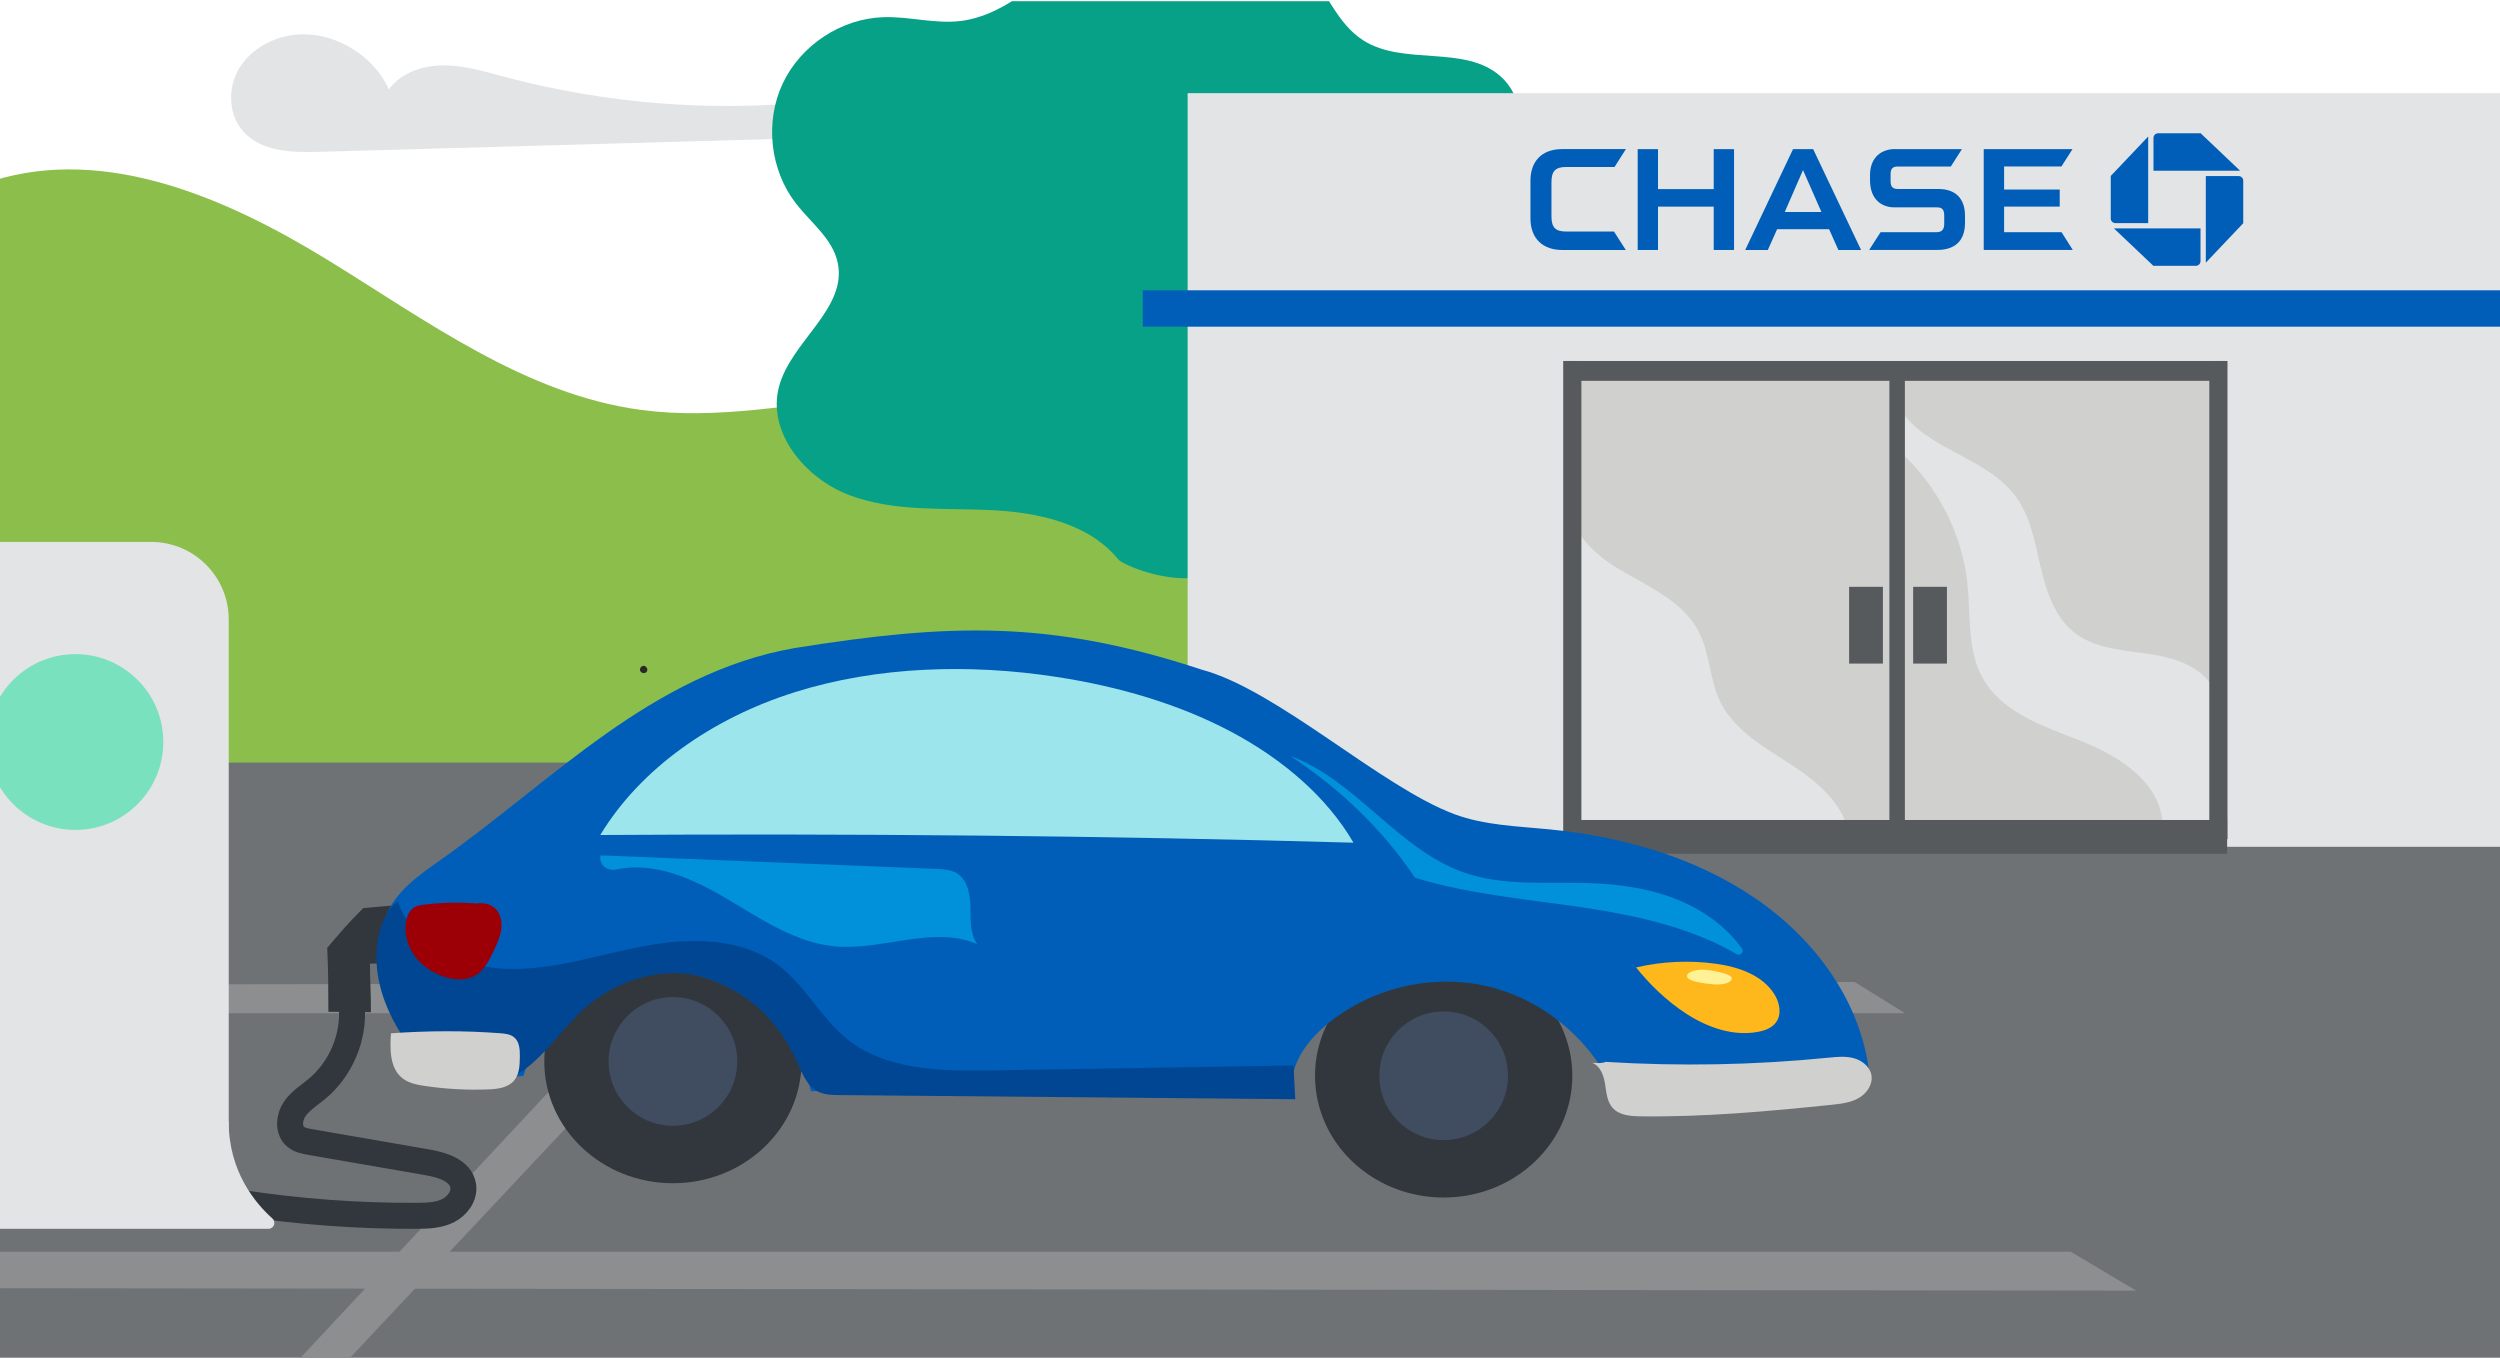
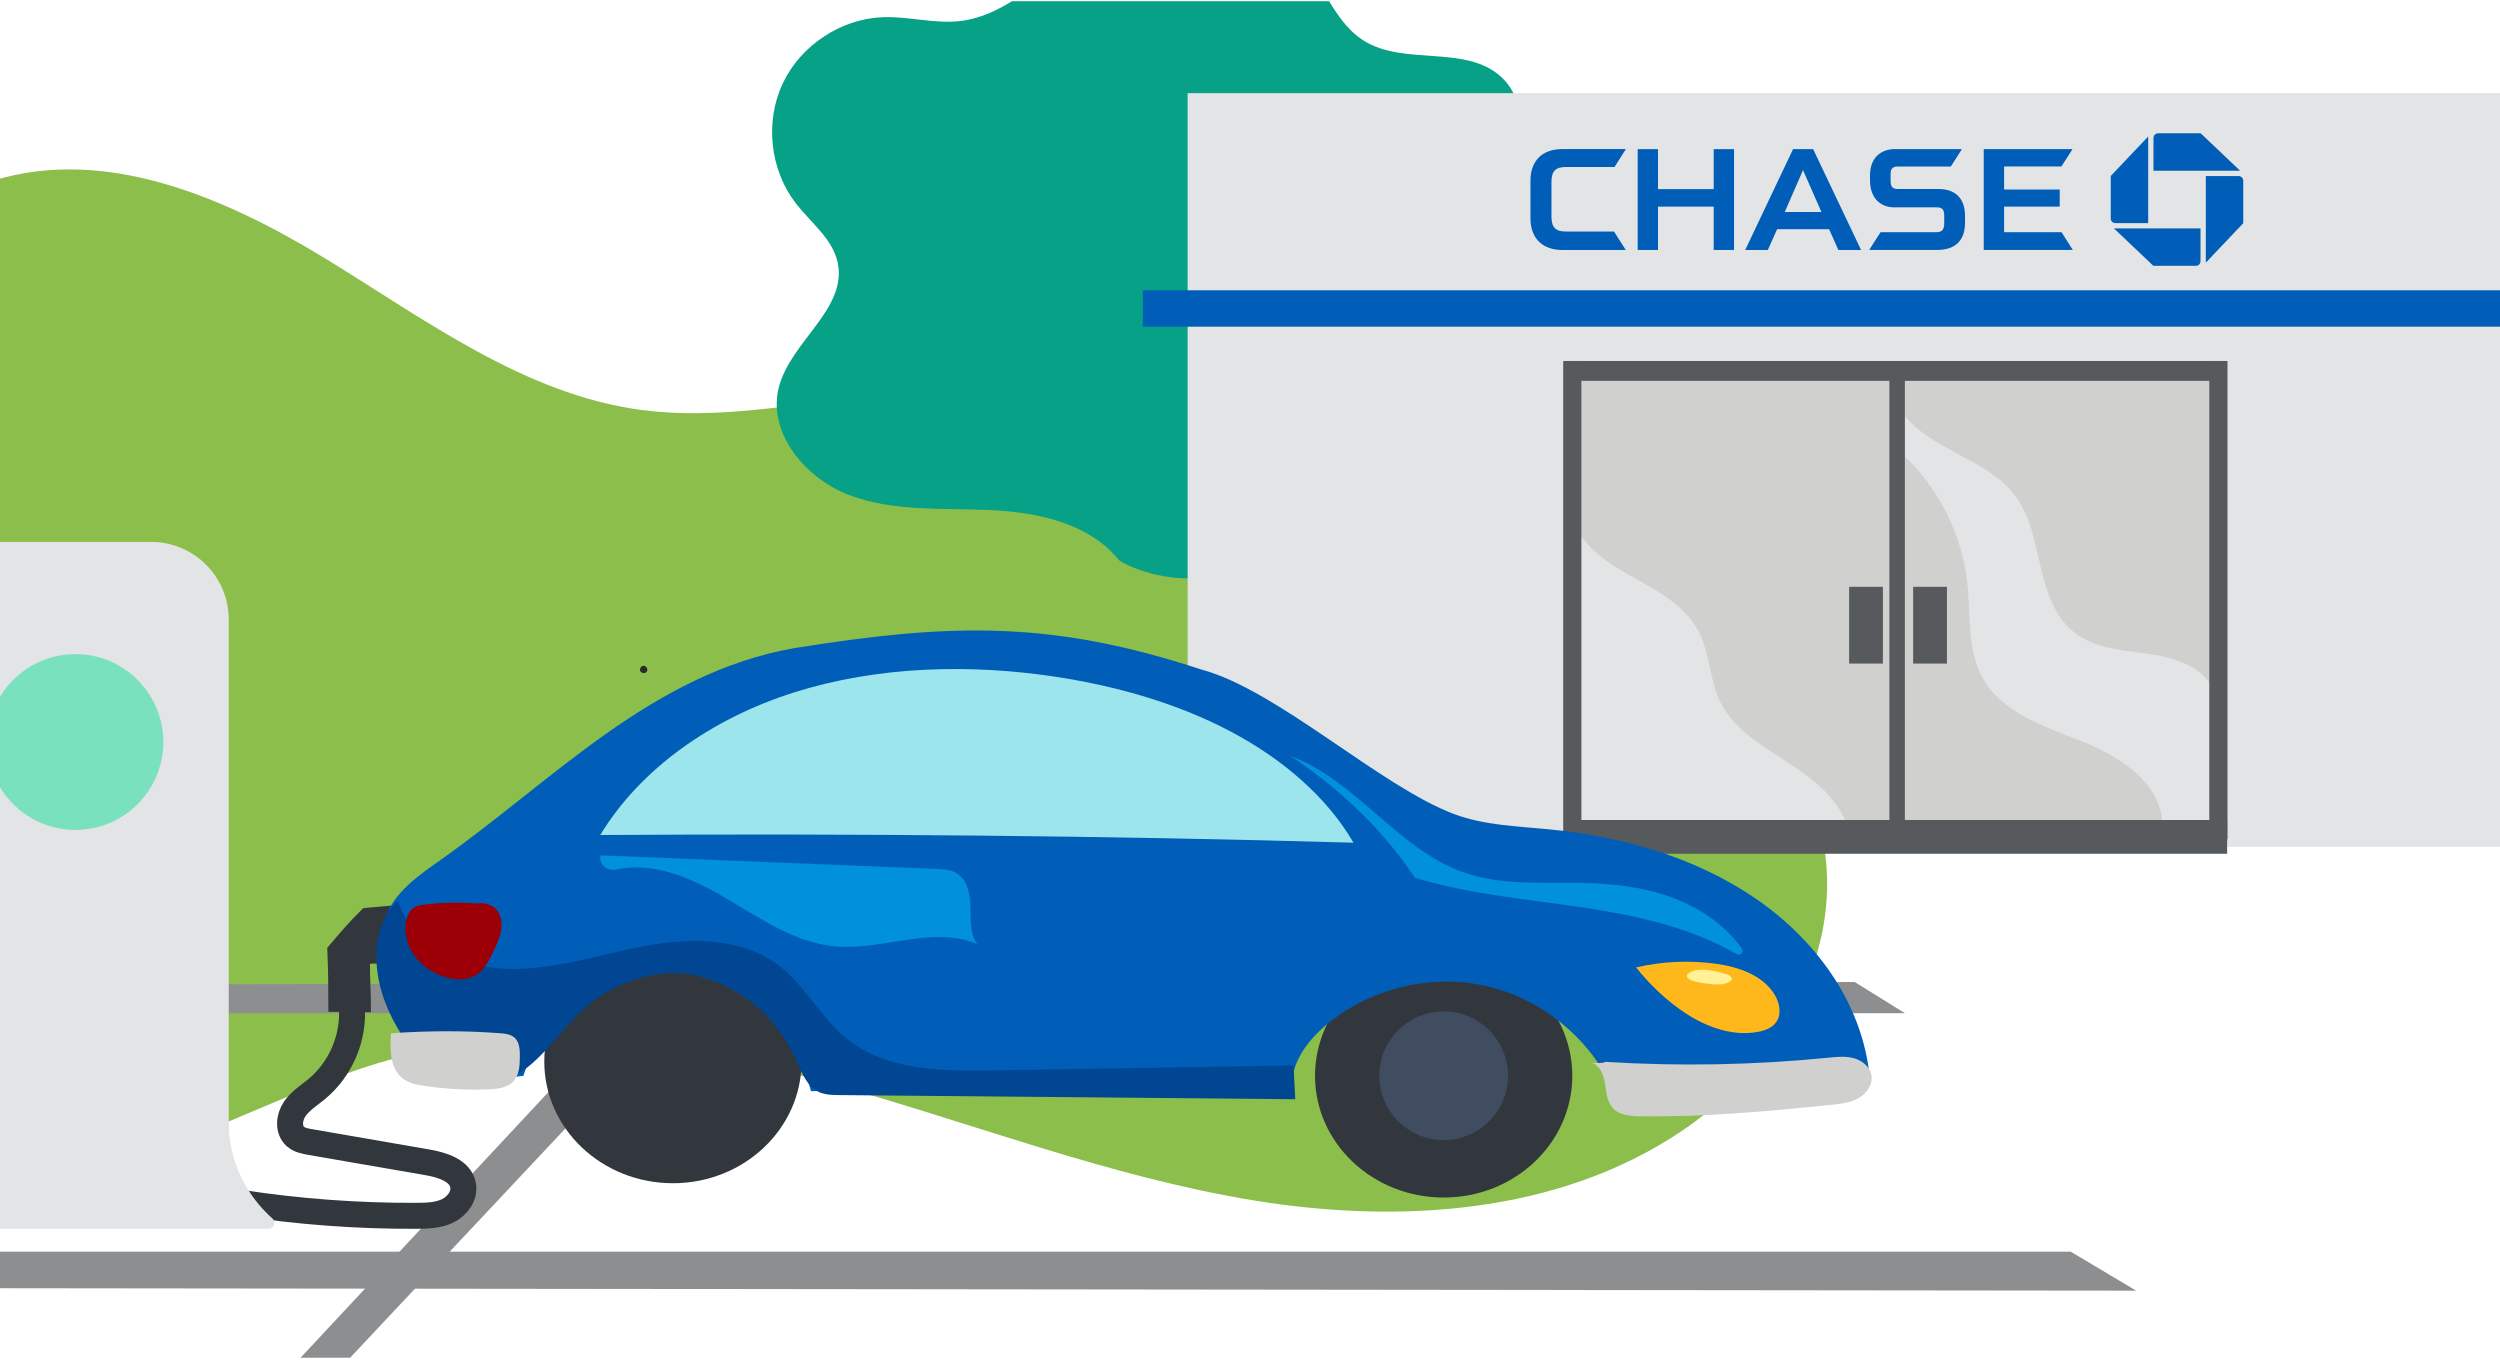
<svg xmlns="http://www.w3.org/2000/svg" width="481" height="262" viewBox="0 0 481 262" fill="none">
  <g clip-path="url(#clip0_16530_12042)">
    <path d="M-1.19 34.724C20.41 28.084 43.48 38.044 62.76 49.844C82.03 61.644 101 75.894 123.39 78.874C137.86 80.804 152.47 77.804 166.99 76.234C181.51 74.664 197.02 74.744 209.64 82.094C223.14 89.954 231.35 105.024 245.07 112.494C264.63 123.134 289.11 115.474 310.79 120.564C333.61 125.924 352.14 147.754 351.53 171.184C351.04 190.054 338.99 207.294 323.3 217.784C299.78 233.504 269.41 235.534 241.49 231.004C213.57 226.474 187 216.014 159.74 208.464C132.48 200.914 103.36 196.284 76.03 203.604C58.29 208.354 42.14 217.924 24.42 222.774C15.51 225.214 4.31 225.694 -1.22 218.294C-4.61 213.774 -4.71 207.674 -4.68 202.024C-4.35 145.814 -4.03 89.594 -1.19 34.734V34.724Z" fill="#8BBE4B" />
-     <path d="M506.89 146.724H-0.11V261.724H506.89V146.724Z" fill="#6E7275" />
-     <path d="M74.81 17.194C77.15 13.994 81.34 12.594 85.3 12.574C89.26 12.554 93.12 13.734 96.95 14.754C116.35 19.934 136.69 21.564 156.67 19.554C158.76 19.344 161.01 19.114 162.86 20.114C164.71 21.114 165.74 23.874 164.26 25.374C163.35 26.284 161.93 26.374 160.65 26.414L61.53 29.214C56.25 29.364 50.24 29.214 46.76 25.244C44.01 22.124 43.79 17.224 45.78 13.574C47.77 9.924 51.67 7.534 55.77 6.824C63.43 5.504 71.69 10.224 74.81 17.194Z" fill="#E2E4E5" />
    <path d="M215.14 107.594C209.36 100.584 199.51 98.544 190.43 98.134C181.35 97.724 171.96 98.474 163.45 95.274C154.94 92.074 147.57 83.234 149.87 74.434C152.15 65.694 163.03 59.414 161.18 50.564C160.22 45.944 156 42.854 153.12 39.124C148.14 32.684 147.13 23.424 150.6 16.054C154.07 8.684 161.85 3.564 169.98 3.304C174.95 3.144 179.92 4.644 184.86 4.034C192.6 3.084 198.68 -2.726 205.09 -7.166C212.09 -11.996 220.25 -15.466 228.75 -15.746C237.25 -16.026 246.08 -12.796 251.44 -6.196C255.18 -1.586 257.28 4.554 262.27 7.754C270.09 12.764 281.89 8.514 288.78 14.754C294.2 19.664 293.3 28.894 288.88 34.734C284.46 40.574 277.57 43.874 271.01 47.114C264.45 50.354 257.66 54.034 253.8 60.254C246.13 72.634 252.8 90.304 244.7 102.414C241.18 107.684 235.01 111.084 228.68 111.254C222.35 111.424 215.87 108.504 215.12 107.594H215.14Z" fill="#06A187" />
    <path d="M-26 247.824V240.824H398.41L411 248.324L-26 247.824Z" fill="#8C8E90" />
    <path d="M50.82 278.844L45.78 274.144L146.85 165.804L155.25 167.634L50.82 278.844Z" fill="#8C8E90" />
    <path d="M1.82 194.934L-0.11 189.434L356.84 188.934L366.5 194.934H1.82Z" fill="#8C8E90" />
    <path d="M67.69 193.694C68.14 199.614 65.57 205.674 61.01 209.474C59.52 210.714 57.81 211.754 56.71 213.354C55.61 214.954 55.38 217.384 56.83 218.664C57.62 219.354 58.7 219.564 59.73 219.734C67.24 221.034 74.74 222.334 82.25 223.634C85.11 224.134 88.57 225.194 89.1 228.044C89.47 230.064 88 232.054 86.16 232.954C84.32 233.854 82.19 233.914 80.15 233.924C68.81 233.974 57.47 233.134 46.26 231.414" stroke="#31373D" stroke-width="5" stroke-miterlimit="10" />
    <path d="M-21 236.424V215.804H44C44 225.414 49.15 231.524 52.4 234.424C53.19 235.124 52.7 236.424 51.65 236.424H-21Z" fill="#E2E4E5" />
    <path d="M29.08 104.264H-0.06C-8.306 104.264 -14.99 110.949 -14.99 119.194V215.834C-14.99 224.08 -8.306 230.764 -0.06 230.764H29.08C37.326 230.764 44.01 224.08 44.01 215.834V119.194C44.01 110.949 37.326 104.264 29.08 104.264Z" fill="#E2E4E5" />
    <path d="M14.51 159.674C23.849 159.674 31.42 152.104 31.42 142.764C31.42 133.425 23.849 125.854 14.51 125.854C5.171 125.854 -2.4 133.425 -2.4 142.764C-2.4 152.104 5.171 159.674 14.51 159.674Z" fill="#7AE1BF" />
    <path d="M124.26 129.384C123.89 129.654 123.27 129.444 123.15 129.004C123.03 128.564 123.44 128.054 123.9 128.104C124.36 128.154 124.9 128.914 124.26 129.394V129.384Z" fill="#292929" />
    <path d="M70.86 194.245C67.7 194.245 66.81 194.165 63.68 194.165C63.68 190.055 63.66 187.105 63.47 182.535C65.91 179.675 67.11 178.195 70.11 175.205C72.31 175.015 74.51 174.815 76.56 174.625C76.87 177.715 77.22 181.565 77.53 184.655C74.59 184.935 73.44 184.805 70.67 184.935C70.67 188.605 70.87 190.865 70.87 194.245H70.86Z" fill="#31373D" stroke="#31373D" stroke-miterlimit="10" />
    <path d="M485.12 17.924H228.5V162.924H485.12V17.924Z" fill="#E2E4E5" />
    <path d="M363.51 73.274H302.51V159.674H363.51V73.274Z" fill="#D0D0CE" />
    <path d="M427.5 73.274H366.5V159.674H427.5V73.274Z" fill="#D0D0CE" />
    <path d="M302.17 92.794C299.56 98.884 304.93 105.424 310.7 109.014C316.47 112.604 323.43 115.334 326.64 121.154C329.04 125.494 328.84 130.774 331.06 135.194C333.8 140.654 339.68 143.894 344.92 147.314C350.15 150.744 355.44 155.394 355.77 161.444C341.15 158.164 325.83 157.764 311.04 160.274C308.08 160.774 304.28 161.044 302.84 158.524C302.32 157.624 302.27 156.544 302.23 155.514C301.4 134.854 300.57 114.194 302.17 92.784V92.794Z" fill="#E2E4E5" />
    <path d="M416.03 158.024C415.39 150.314 407.6 145.434 400.44 142.594C393.28 139.754 385.12 137.134 381.41 130.354C378.46 124.964 379.18 118.404 378.53 112.294C377.52 102.734 372.83 93.614 365.94 87.294L365.01 77.734C369.52 86.384 381.95 87.624 387.77 95.444C390.65 99.314 391.51 104.284 392.6 108.994C393.69 113.704 395.27 118.654 399.05 121.654C402.95 124.754 408.26 125.094 413.18 125.784C418.1 126.474 423.52 128.054 425.79 132.414C426.66 141.084 427.03 149.794 426.72 158.434C423 158.514 419.27 158.584 416.04 158.034L416.03 158.024Z" fill="#E2E4E5" />
    <path d="M374.59 112.904H368.09V127.674H374.59V112.904Z" fill="#565A5D" />
    <path d="M366.5 71.034H363.51V159.674H366.5V71.034Z" fill="#565A5D" />
    <path d="M428.25 69.454H301.25V73.274H428.25V69.454Z" fill="#565A5D" />
    <path d="M428.5 157.764H301.5V164.264H428.5V157.764Z" fill="#565A5D" />
    <path d="M304.26 69.454H300.76V161.454H304.26V69.454Z" fill="#565A5D" />
    <path d="M428.57 69.454H425.07V161.454H428.57V69.454Z" fill="#565A5D" />
    <path d="M362.27 112.904H355.77V127.674H362.27V112.904Z" fill="#565A5D" />
    <path d="M485.12 55.854H219.87V62.854H485.12V55.854Z" fill="#005EB8" />
    <path d="M129.47 227.654C143.139 227.654 154.22 217.164 154.22 204.224C154.22 191.284 143.139 180.794 129.47 180.794C115.801 180.794 104.72 191.284 104.72 204.224C104.72 217.164 115.801 227.654 129.47 227.654Z" fill="#31373D" />
    <path d="M277.76 230.404C291.429 230.404 302.51 219.914 302.51 206.974C302.51 194.034 291.429 183.544 277.76 183.544C264.091 183.544 253.01 194.034 253.01 206.974C253.01 219.914 264.091 230.404 277.76 230.404Z" fill="#31373D" />
    <path d="M311.05 211.204C306.87 200.684 297.35 192.444 286.34 189.804C275.33 187.164 263.11 190.204 254.61 197.684C250.9 200.954 247.71 205.734 248.82 210.554C218.18 208.814 187.06 208.494 156.03 209.954C152.7 196.974 141.23 187.404 128.85 186.934C116.47 186.464 104.31 195.134 100.71 206.994C94.99 207.614 86.99 208.694 81.45 204.224C77.04 200.664 75.62 194.654 74.47 189.104C73.62 184.974 72.78 180.614 74.14 176.624C75.85 171.614 80.6 168.384 84.93 165.334C95.75 157.684 105.71 148.874 116.54 141.224C127.36 133.574 139.29 127.024 152.92 124.684C182.8 119.904 202.23 119.294 231.15 128.824C245.78 132.724 265.68 151.404 279.87 156.664C285.61 158.794 291.86 158.954 297.95 159.554C311.96 160.924 325.97 164.844 337.61 172.764C349.25 180.684 358.34 192.914 359.74 207.274C343.13 208.434 326.53 209.604 311.06 211.224L311.05 211.204Z" fill="#005EB8" />
    <path d="M76.55 173.384C79.34 181.844 89.03 186.254 97.94 186.424C106.85 186.594 115.47 183.584 124.24 181.974C133.01 180.364 142.82 180.404 149.9 185.814C154.98 189.704 157.94 195.834 162.92 199.864C170.48 205.974 181.09 206.104 190.81 205.944L248.87 204.994L249.21 211.494L161.47 210.694C160.11 210.684 158.7 210.654 157.47 210.064C155.29 209.004 154.32 206.504 153.33 204.294C149.77 196.414 144.13 190.974 135.94 188.204C127.75 185.434 117.57 188.824 111.46 194.944C105.79 200.614 102.31 206.934 94.51 208.804C87.7 210.434 81.12 205.114 77.35 199.214C74.72 195.104 72.79 190.444 72.47 185.564C72.15 180.684 73.58 175.594 76.55 173.384Z" fill="#004692" />
    <path d="M91.59 173.824C88.27 173.564 84.92 173.634 81.62 174.044C80.93 174.134 80.22 174.234 79.63 174.614C78.8 175.154 78.36 176.134 78.17 177.114C77.7 179.434 78.35 181.924 79.73 183.854C81.11 185.784 83.18 187.164 85.43 187.914C87.38 188.564 89.64 188.724 91.42 187.694C93.21 186.664 94.19 184.664 95.06 182.794C95.62 181.594 96.18 180.374 96.4 179.064C96.62 177.754 96.47 176.334 95.7 175.254C94.93 174.174 93.45 173.564 91.58 173.834L91.59 173.824Z" fill="#9C0006" />
    <path d="M75.22 198.814C75 201.904 74.99 205.524 77.42 207.444C78.64 208.414 80.25 208.724 81.79 208.944C85.8 209.534 89.86 209.754 93.9 209.604C95.7 209.534 97.7 209.304 98.88 207.934C99.94 206.704 100 204.944 100.02 203.324C100.03 201.994 99.97 200.484 98.96 199.614C98.23 198.974 97.19 198.864 96.23 198.794C89.41 198.274 82.54 198.294 75.22 198.804V198.814Z" fill="#D0D0CE" />
    <path d="M308.9 204.304C323.17 205.184 337.51 204.924 351.73 203.504C353.37 203.344 355.06 203.164 356.66 203.594C358.26 204.024 359.76 205.214 360.06 206.834C360.39 208.614 359.17 210.384 357.6 211.274C356.03 212.164 354.18 212.374 352.38 212.564C340.19 213.824 327.95 214.934 315.69 214.784C313.73 214.764 311.54 214.604 310.25 213.134C309.16 211.894 309.06 210.104 308.8 208.474C308.54 206.844 307.86 205.024 306.3 204.484C307.33 204.544 308.35 204.614 308.9 204.294V204.304Z" fill="#D0D0CE" />
    <path d="M314.78 186.134C319.77 184.974 324.96 184.724 330.04 185.414C334.4 186.004 339.04 187.554 341.38 191.274C342.41 192.904 342.85 195.144 341.71 196.704C340.93 197.764 339.6 198.264 338.31 198.514C333.58 199.434 328.68 197.744 324.62 195.154C320.56 192.564 317.14 189.104 314.79 186.134H314.78Z" fill="#FFB81C" />
    <path d="M330.95 187.074C329.73 186.794 328.43 186.514 327.09 186.584C325.75 186.654 324.42 187.224 324.59 187.894C324.78 188.624 326.45 188.964 327.86 189.174C328.95 189.334 330.09 189.484 331.19 189.374C332.29 189.264 333.33 188.754 333.19 188.194C333.03 187.544 331.55 187.224 330.94 187.084L330.95 187.074Z" fill="#FEF196" />
    <path d="M115.49 160.654C163.94 160.354 212.4 160.764 260.41 162.134C255.34 153.394 246.83 146.064 236.78 140.744C226.73 135.424 215.16 132.064 203.32 130.244C186.55 127.664 168.79 128.184 152.9 133.184C137.01 138.184 123.18 147.914 115.5 160.644L115.49 160.654Z" fill="#9DE5EC" />
    <path d="M272.06 168.644C272.16 168.794 272.3 168.894 272.47 168.944C283.1 172.154 294.26 173.034 305.24 174.704C315.26 176.224 325.41 178.514 334.14 183.574C334.84 183.984 335.62 183.154 335.15 182.504C332.23 178.424 327.97 175.314 323.32 173.334C317.68 170.924 311.49 170.074 305.36 169.894C297.43 169.664 289.25 170.494 281.75 167.904C268.96 163.484 260.94 150.094 248.24 145.444C257.68 151.634 265.98 159.544 272.07 168.644H272.06Z" fill="#0091DA" />
    <path d="M118.54 167.304C125.96 165.664 133.5 169.144 140.03 173.024C146.56 176.904 153.15 181.404 160.71 182.084C169.89 182.904 179.59 177.974 188.03 181.664C186.6 179.664 186.75 177.004 186.71 174.544C186.67 172.084 186.17 169.284 184.08 168.014C182.91 167.304 181.47 167.224 180.1 167.174C158.58 166.304 137.07 165.444 115.55 164.574C115.12 166.244 116.77 167.684 118.53 167.294L118.54 167.304Z" fill="#0091DA" />
    <path d="M277.76 219.354C284.597 219.354 290.14 213.812 290.14 206.974C290.14 200.137 284.597 194.594 277.76 194.594C270.923 194.594 265.38 200.137 265.38 206.974C265.38 213.812 270.923 219.354 277.76 219.354Z" fill="#404C5F" />
-     <path d="M129.47 216.604C136.307 216.604 141.85 211.062 141.85 204.224C141.85 197.387 136.307 191.844 129.47 191.844C122.633 191.844 117.09 197.387 117.09 204.224C117.09 211.062 122.633 216.604 129.47 216.604Z" fill="#404C5F" />
    <path d="M415.23 25.645C414.73 25.645 414.33 26.044 414.33 26.544V32.855H431L423.41 25.645H415.24H415.23Z" fill="#005EB8" />
    <path d="M431.6 34.775C431.6 34.275 431.2 33.874 430.7 33.874H424.4V50.535L431.6 42.944V34.775Z" fill="#005EB8" />
    <path d="M422.48 51.145C422.97 51.145 423.38 50.745 423.38 50.245V43.945H406.72L414.31 51.145H422.49H422.48Z" fill="#005EB8" />
    <path d="M406.1 42.025C406.1 42.525 406.51 42.925 407 42.925H413.31V26.265L406.11 33.855V42.035L406.1 42.025Z" fill="#005EB8" />
    <path d="M329.72 28.695V36.385H319V28.695H315.09V48.095H319V39.755H329.72V48.095H333.63V28.695H329.72Z" fill="#005EB8" />
    <path d="M381.67 28.695V48.085H398.8L396.64 44.675H385.59V39.755H396.29V36.465H385.59V32.025H396.62L398.75 28.695H381.67Z" fill="#005EB8" />
    <path d="M300.58 28.685C296.52 28.685 294.46 31.155 294.46 34.755V41.995C294.46 46.155 297.1 48.095 300.55 48.095H312.8L310.53 44.545H301.31C299.35 44.545 298.5 43.835 298.5 41.645V35.075C298.5 32.955 299.22 32.125 301.37 32.125H310.64L312.82 28.685H300.59H300.58Z" fill="#005EB8" />
    <path d="M364.54 28.685C362.19 28.685 359.79 30.095 359.79 33.725V34.655C359.79 38.435 362.1 39.875 364.42 39.895H372.54C373.39 39.895 374.07 40.035 374.07 41.455V43.105C374.05 44.385 373.41 44.675 372.51 44.675H361.82L359.63 48.085H372.76C375.93 48.085 378.07 46.505 378.07 42.875V41.545C378.07 38.025 376.07 36.365 372.97 36.365H365.21C364.35 36.365 363.75 36.135 363.75 34.855V33.515C363.75 32.425 364.16 32.035 365.17 32.035H375.34L377.47 28.695H364.52L364.54 28.685Z" fill="#005EB8" />
    <path d="M344.98 28.695L335.78 48.095H340.13L341.92 44.095H351.92L353.7 48.095H358.07L348.85 28.695H344.98ZM346.9 32.725L350.44 40.785H343.39L346.9 32.725Z" fill="#005EB8" />
  </g>
  <defs>
    <clipPath id="clip0_16530_12042">
      <rect width="481" height="261" fill="white" transform="translate(0 0.234)" />
    </clipPath>
  </defs>
</svg>